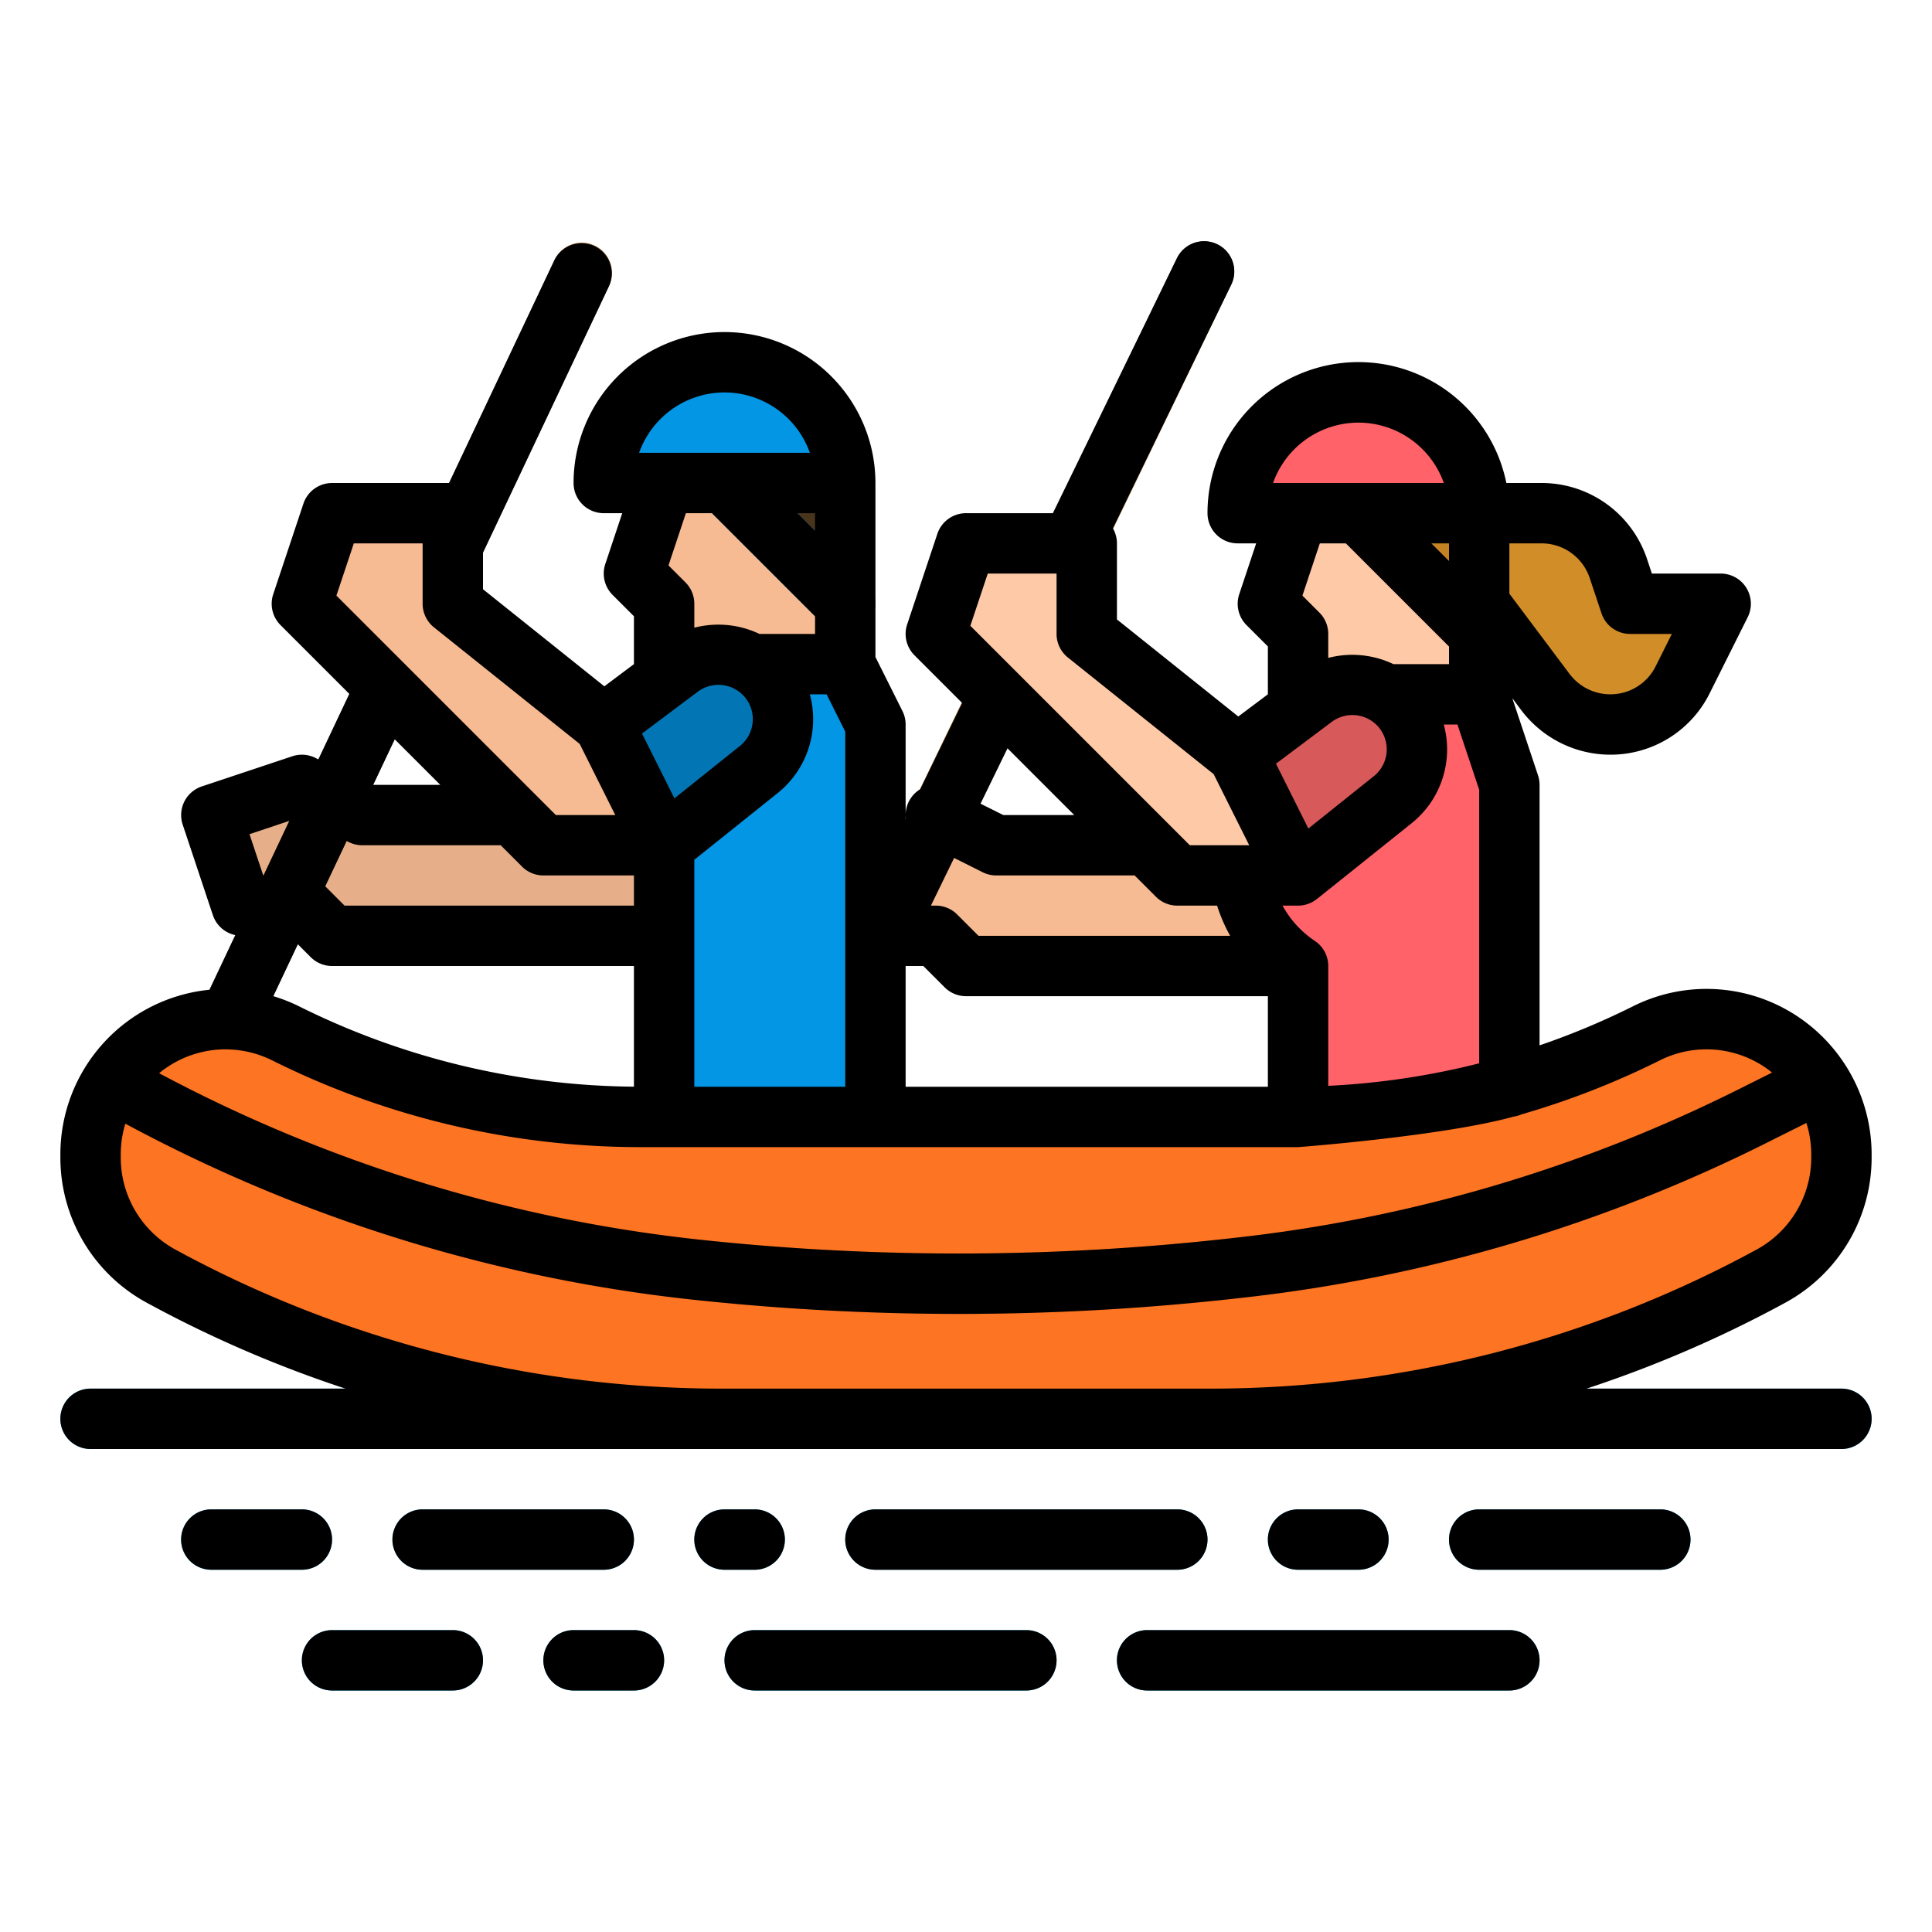
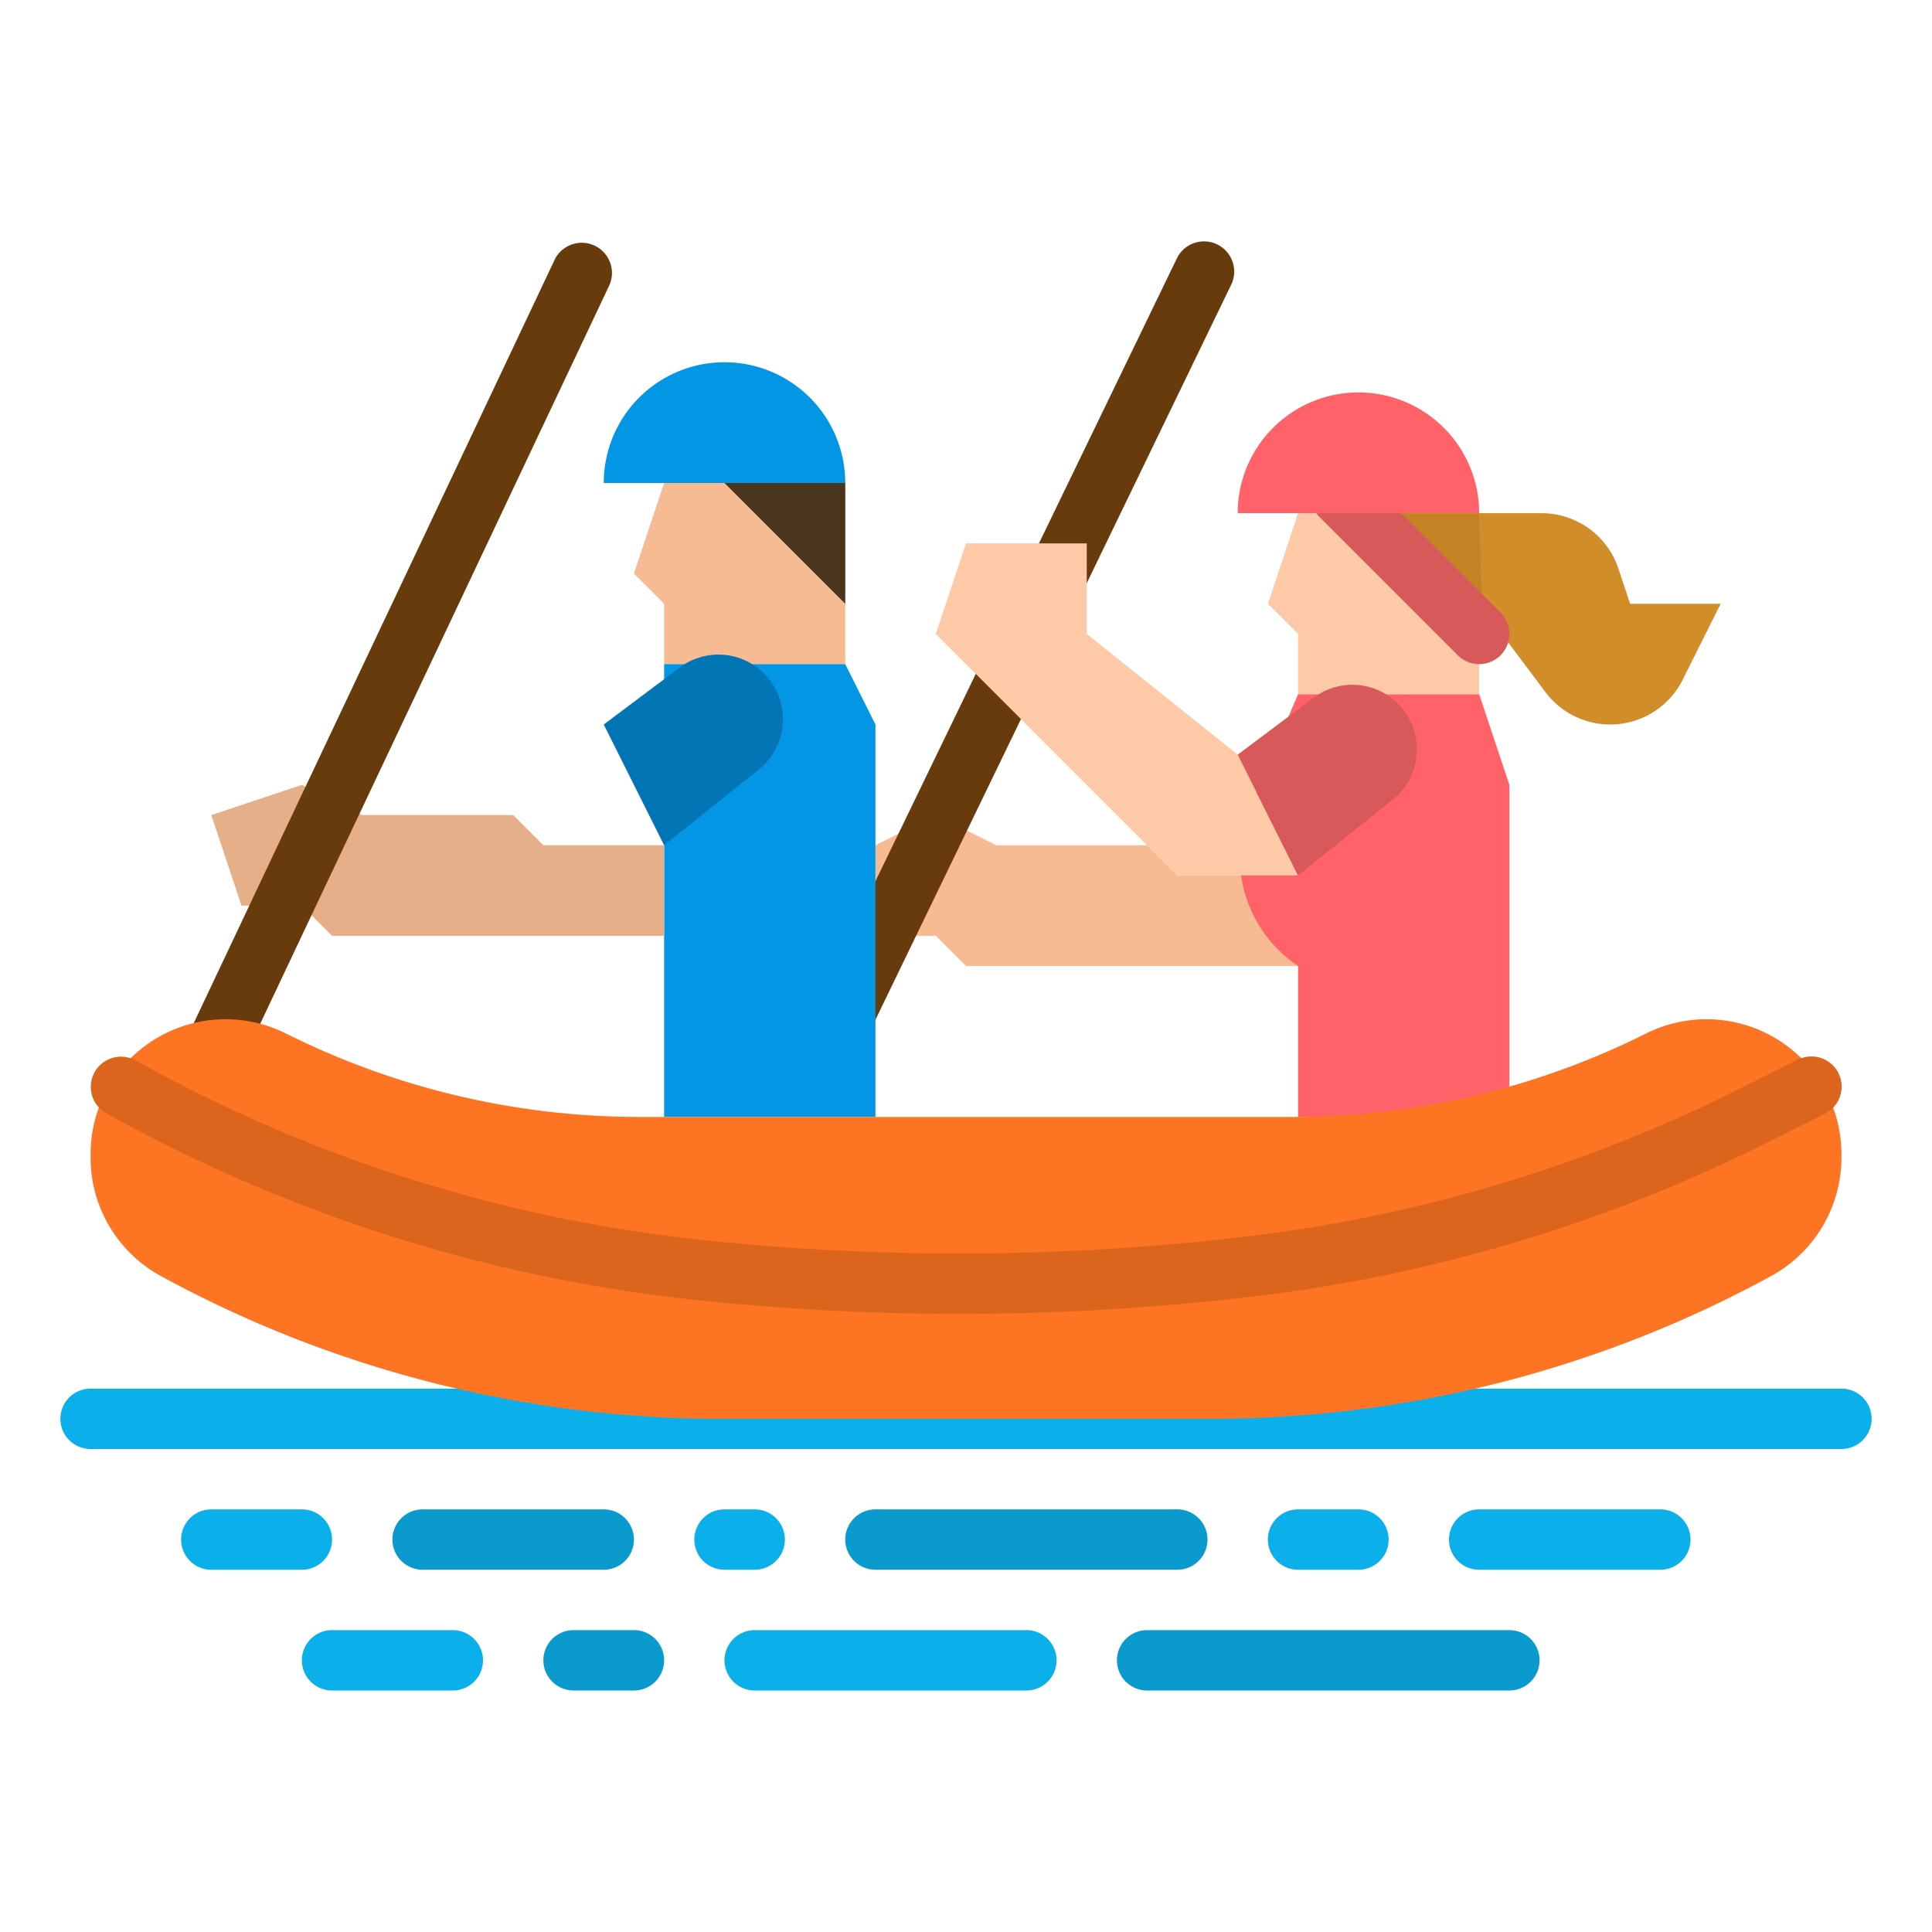
<svg xmlns="http://www.w3.org/2000/svg" height="512" width="512">
  <g data-name="filled outline">
    <path d="M392 136h16.528a21.466 21.466 0 0 1 20.365 14.678L432 160h24l-10.067 20.134a21.466 21.466 0 0 1-19.2 11.866 21.466 21.466 0 0 1-17.173-8.586L392 160z" fill="#d18d28" />
    <path d="M344 136l-8 24 8 8v16h48v-24l-27.723-24z" fill="#fdc9a6" />
    <path d="M304 224h-40l-16-8-16 8v24h16l8 8h88v-24h-32z" fill="#f6bb92" />
    <path d="M221.408 283.354a8 8 0 0 1-8.067-11.262l98.444-203.419a8 8 0 0 1 14.578 6.6l-98.444 203.416a8 8 0 0 1-6.511 4.665z" fill="#683b0d" />
    <path d="M344 184l-12.638 29.488A34.677 34.677 0 0 0 344 256v40h56v-88l-8-24z" fill="#ff6268" />
    <path d="M328 200l-40-32v-24h-32l-8 24 64 64h32z" fill="#fdc9a6" />
    <path d="M344 232l25.079-20.063a17.1 17.1 0 0 0 1.41-25.448 17.1 17.1 0 0 0-22.355-1.589L328 200z" fill="#d8595a" />
    <path d="M392 136l.914 31.142L361.142 136z" fill="#c38325" />
    <path d="M392 176a7.974 7.974 0 0 1-5.657-2.343l-36.683-36.682a8 8 0 1 1 11.315-11.315l36.682 36.683A8 8 0 0 1 392 176z" fill="#d8595a" />
    <path d="M360 104a32 32 0 0 1 32 32h-64a32 32 0 0 1 32-32z" fill="#ff6268" />
    <path d="M176 128l-8 24 8 8v16h48v-48z" fill="#f6bb92" />
    <path d="M176 176v120h56V192l-8-16z" fill="#0296e5" />
    <path d="M136 216H96l-16-8-24 8 8 24h16l8 8h88v-24h-32z" fill="#e6af89" />
    <path d="M44.489 313.953a8 8 0 0 1-8.08-11.231L146.8 69.237a8 8 0 1 1 14.6 6.535L51.014 309.257a8 8 0 0 1-6.525 4.696z" fill="#683b0d" />
-     <path d="M160 192l-40-32v-24H88l-8 24 64 64h32z" fill="#f6bb92" />
    <path d="M176 224l25.079-20.063a17.1 17.1 0 0 0 1.41-25.448 17.1 17.1 0 0 0-22.355-1.589L160 192z" fill="#0276b4" />
    <g fill="#0bafea">
      <path d="M488 384H24a8 8 0 0 1 0-16h464a8 8 0 0 1 0 16zM440 416h-48a8 8 0 0 1 0-16h48a8 8 0 0 1 0 16zM360 416h-16a8 8 0 0 1 0-16h16a8 8 0 0 1 0 16z" />
    </g>
    <path d="M312 416h-80a8 8 0 0 1 0-16h80a8 8 0 0 1 0 16zM400 448h-96a8 8 0 0 1 0-16h96a8 8 0 0 1 0 16z" fill="#0a9acd" />
    <path d="M200 416h-8a8 8 0 0 1 0-16h8a8 8 0 0 1 0 16z" fill="#0bafea" />
    <path d="M160 416h-48a8 8 0 0 1 0-16h48a8 8 0 0 1 0 16z" fill="#0a9acd" />
    <path d="M80 416H56a8 8 0 0 1 0-16h24a8 8 0 0 1 0 16zM120 448H88a8 8 0 0 1 0-16h32a8 8 0 0 1 0 16z" fill="#0bafea" />
    <path d="M168 448h-16a8 8 0 0 1 0-16h16a8 8 0 0 1 0 16z" fill="#0a9acd" />
    <path d="M272 448h-72a8 8 0 0 1 0-16h72a8 8 0 0 1 0 16z" fill="#0bafea" />
    <path d="M224 128v32l-32-32z" fill="#48351b" />
-     <path d="M224 168a7.974 7.974 0 0 1-5.657-2.343l-37.434-37.433a8 8 0 1 1 11.315-11.315l37.433 37.434A8 8 0 0 1 224 168z" fill="#0276b4" />
    <path d="M192 96a32 32 0 0 1 32 32h-64a32 32 0 0 1 32-32z" fill="#0296e5" />
    <path d="M469.355 338.17A309.815 309.815 0 0 1 321 376H191a309.815 309.815 0 0 1-148.355-37.83A35.776 35.776 0 0 1 24 306.762v-.873a35.777 35.777 0 0 1 14.311-28.622 35.775 35.775 0 0 1 37.466-3.378A209.445 209.445 0 0 0 169.443 296h173.114a209.445 209.445 0 0 0 93.666-22.111 35.775 35.775 0 0 1 37.466 3.378A35.777 35.777 0 0 1 488 305.889v.873a35.776 35.776 0 0 1-18.645 31.408z" fill="#fd7422" />
    <path d="M254.1 348.194a659.714 659.714 0 0 1-69.028-3.616 409.761 409.761 0 0 1-156.957-49.585 8 8 0 0 1 7.77-13.986 393.858 393.858 0 0 0 150.865 47.659 644.686 644.686 0 0 0 138.41-.4l2.339-.261a394.772 394.772 0 0 0 133.372-39.385l15.551-7.775a8 8 0 1 1 7.156 14.31l-15.551 7.776a410.746 410.746 0 0 1-138.758 40.977l-2.339.261a659.857 659.857 0 0 1-72.83 4.025z" fill="#dc651e" />
-     <path d="M496 306.762v-.873a43.99 43.99 0 0 0-17.511-35.023 43.539 43.539 0 0 0-45.844-4.133A200.066 200.066 0 0 1 408 277.032V208a8.027 8.027 0 0 0-.41-2.53l-6.81-20.431 2.38 3.174A29.606 29.606 0 0 0 426.733 200a29.307 29.307 0 0 0 26.356-16.289l10.066-20.134A8 8 0 0 0 456 152h-18.234l-1.284-3.853A29.429 29.429 0 0 0 408.528 128H399.2a40 40 0 0 0-79.2 8 8 8 0 0 0 8 8h4.9l-4.49 13.47a8 8 0 0 0 1.933 8.187l5.657 5.656V184l-7.842 5.881L296 164.155V144a7.955 7.955 0 0 0-1.109-4.05l31.377-64.477a8 8 0 1 0-14.387-7L279.019 136H256a8 8 0 0 0-7.59 5.47l-8 24a8 8 0 0 0 1.933 8.187l12.687 12.687-11.091 22.769a7.984 7.984 0 0 0-3.868 7.943l-.071.144V192a7.994 7.994 0 0 0-.845-3.578L232 174.111V128a40 40 0 0 0-80 0 8 8 0 0 0 8 8h4.9l-4.49 13.47a8 8 0 0 0 1.933 8.187l5.657 5.656V176l-7.842 5.881L128 156.155v-9.729l33.333-70.5a8 8 0 1 0-14.465-6.84L119.013 128H88a8 8 0 0 0-7.59 5.47l-8 24a8 8 0 0 0 1.933 8.187L92.585 183.9l-8.2 17.348-.8-.4a8.005 8.005 0 0 0-6.108-.435l-24 8a8 8 0 0 0-5.06 10.12l8 24a7.984 7.984 0 0 0 5.958 5.281l-6.844 14.476A43.853 43.853 0 0 0 16 305.889v.873a43.753 43.753 0 0 0 22.814 38.431A317.266 317.266 0 0 0 91.54 368H24a8 8 0 0 0 0 16h464a8 8 0 0 0 0-16h-67.541a317.24 317.24 0 0 0 52.727-22.807A43.753 43.753 0 0 0 496 306.762zm-144-19.007V256a8 8 0 0 0-3.562-6.656 26.644 26.644 0 0 1-8.554-9.344H344a8 8 0 0 0 4.88-1.672c.039-.028.079-.05.118-.081l25.078-20.063A25.076 25.076 0 0 0 382.614 192h3.62L392 209.3v72.49a202.433 202.433 0 0 1-40 5.965zm-259.578-64.6A7.994 7.994 0 0 0 96 224h36.686l5.657 5.657A8 8 0 0 0 144 232h24v8H91.313l-5.129-5.13 5.672-12zm77.72-28.761l14.792-11.094a9.143 9.143 0 0 1 11.9.846 9.1 9.1 0 0 1-.75 13.543l-17.354 13.882zm-91.222 55.84l3.423 3.423A8 8 0 0 0 88 256h80v31.979a202.482 202.482 0 0 1-88.645-21.246 44.437 44.437 0 0 0-6.938-2.743zM184 227.845l22.076-17.661A25.076 25.076 0 0 0 214.614 184h4.442l4.944 9.889V288h-40zm32-87.159L211.314 136H216zm36.846 86.681l7.576 3.788A7.994 7.994 0 0 0 264 232h36.686l5.657 5.657A8 8 0 0 0 312 240h10.546a42.666 42.666 0 0 0 3.462 8h-66.695l-5.656-5.657A8 8 0 0 0 248 240h-1.307zm85.3-24.973l14.788-11.094a9.145 9.145 0 0 1 11.9.846 9.1 9.1 0 0 1-.75 13.543l-17.354 13.882zM240 255.985c.1 0 .195.015.295.015h4.392l5.656 5.657A8 8 0 0 0 256 264h80v24h-96zm144-107.3L379.314 144H384zm37.3 4.522l3.107 9.322A8 8 0 0 0 432 168h11.056l-4.278 8.556A13.394 13.394 0 0 1 426.733 184a13.533 13.533 0 0 1-10.773-5.387L400 157.333V144h8.528a13.447 13.447 0 0 1 12.772 9.208zM360 112a24.042 24.042 0 0 1 22.629 16h-45.258A24.042 24.042 0 0 1 360 112zm-3.314 32L384 171.314V176h-14.725A25.375 25.375 0 0 0 352 174.349V168a8 8 0 0 0-2.343-5.657l-4.5-4.5 4.61-13.843zm-94.92 8H280v16a8 8 0 0 0 3 6.247l38.628 30.9L331.056 224h-15.743l-58.16-58.161zm22.92 64h-18.8l-6.036-3.018 7.15-14.67zM192 104a24.042 24.042 0 0 1 22.629 16h-45.258A24.042 24.042 0 0 1 192 104zm-3.314 32L216 163.314V168h-14.725A25.381 25.381 0 0 0 184 166.349V160a8 8 0 0 0-2.343-5.657l-4.5-4.5 4.61-13.843zm-94.92 8H112v16a8 8 0 0 0 3 6.247l38.628 30.9L163.056 216h-15.743l-5.656-5.657-.009-.009-52.495-52.495zm22.92 64h-17.8l5.713-12.084zm-46.92 24l-3.647-10.94 10.561-3.52L69.844 232zm-10.017 46.086c.3 0 .592.016.887.026h.04a27.8 27.8 0 0 1 11.524 2.932A218.549 218.549 0 0 0 169.442 304H344c.2 0 38.731-2.951 57.123-8.088a7.956 7.956 0 0 0 2.094-.59 217.036 217.036 0 0 0 36.583-14.278 27.627 27.627 0 0 1 29.089 2.623c.249.187.485.386.727.58l-8.746 4.373a394.772 394.772 0 0 1-133.37 39.386l-2.339.261a644.686 644.686 0 0 1-138.41.4 393.7 393.7 0 0 1-144.582-44.25c.31-.254.62-.509.941-.75a27.682 27.682 0 0 1 16.639-5.581zm405.774 53.06A302.663 302.663 0 0 1 321 368H191a302.663 302.663 0 0 1-144.523-36.854A27.759 27.759 0 0 1 32 306.762v-.873a27.647 27.647 0 0 1 1.225-8.107 409.61 409.61 0 0 0 151.849 46.8 659.714 659.714 0 0 0 69.028 3.616 659.857 659.857 0 0 0 72.828-4.025l2.339-.261a410.746 410.746 0 0 0 138.758-40.977l10.683-5.342a27.622 27.622 0 0 1 1.29 8.3v.873a27.759 27.759 0 0 1-14.477 24.38zM440 400h-48a8 8 0 0 0 0 16h48a8 8 0 0 0 0-16zM360 416a8 8 0 0 0 0-16h-16a8 8 0 0 0 0 16zM312 416a8 8 0 0 0 0-16h-80a8 8 0 0 0 0 16zM400 432h-96a8 8 0 0 0 0 16h96a8 8 0 0 0 0-16zM200 416a8 8 0 0 0 0-16h-8a8 8 0 0 0 0 16zM160 416a8 8 0 0 0 0-16h-48a8 8 0 0 0 0 16zM88 408a8 8 0 0 0-8-8H56a8 8 0 0 0 0 16h24a8 8 0 0 0 8-8zM120 432H88a8 8 0 0 0 0 16h32a8 8 0 0 0 0-16zM168 432h-16a8 8 0 0 0 0 16h16a8 8 0 0 0 0-16zM272 432h-72a8 8 0 0 0 0 16h72a8 8 0 0 0 0-16z" />
  </g>
</svg>